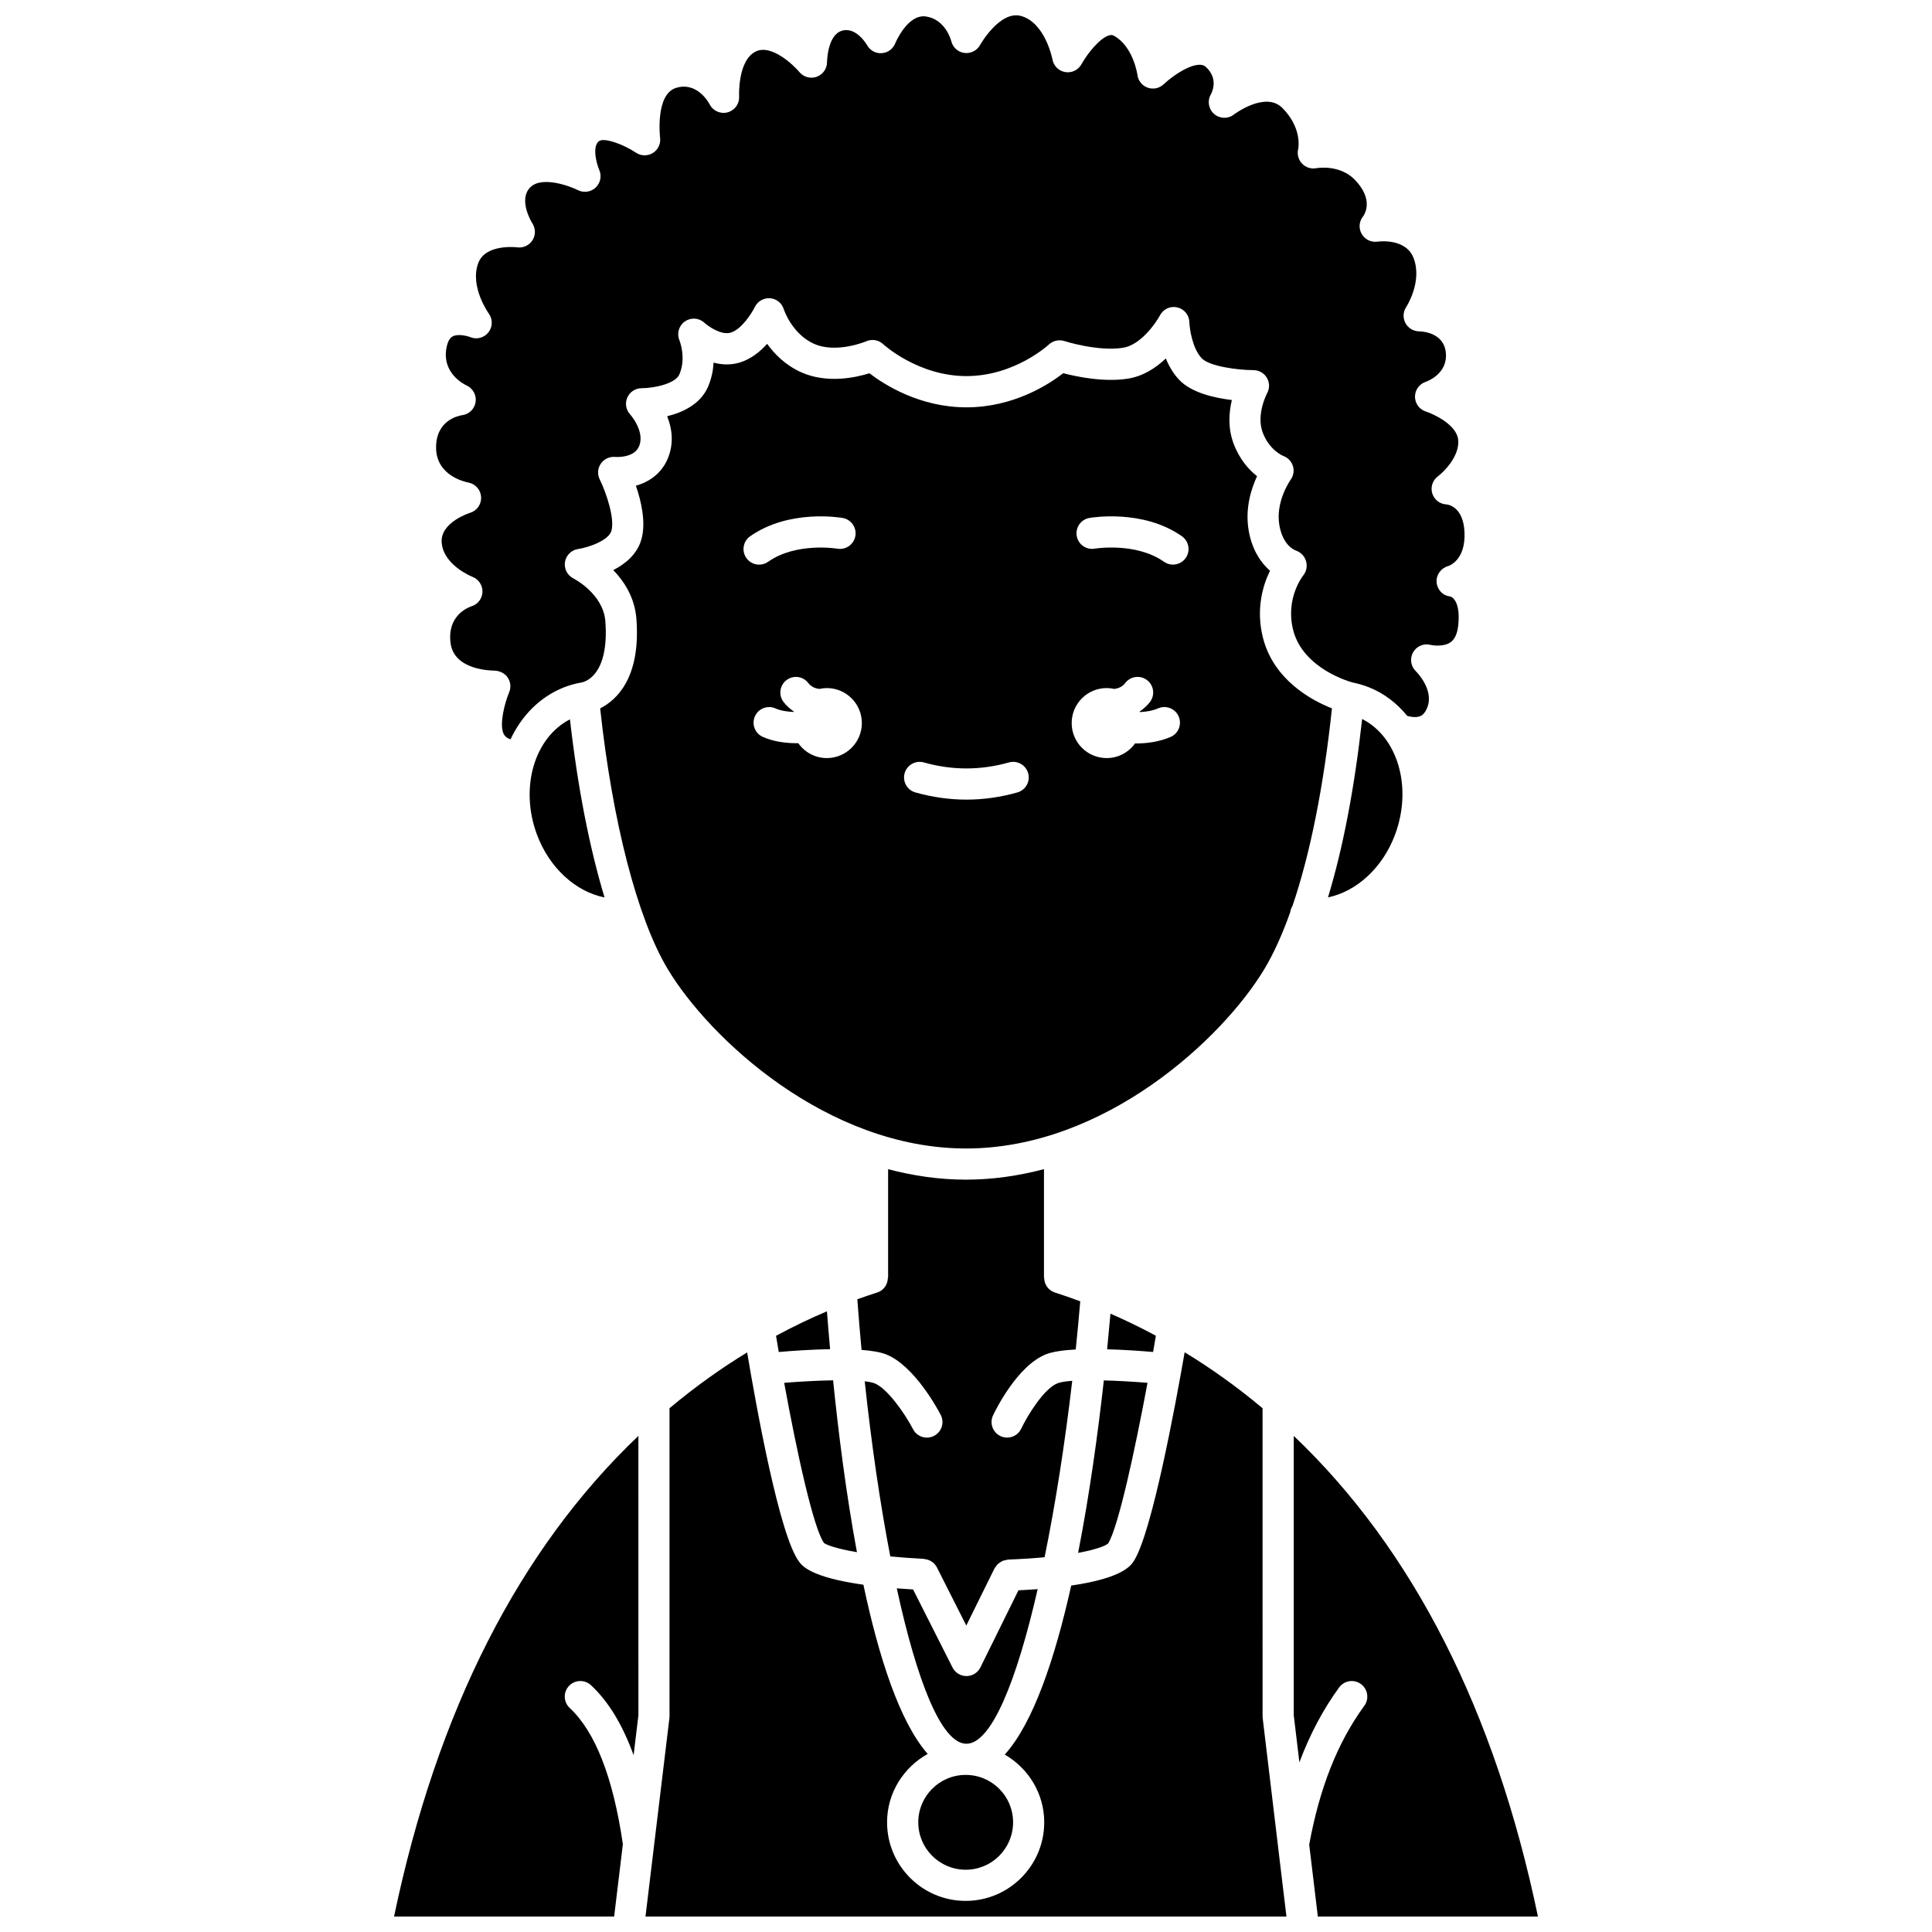
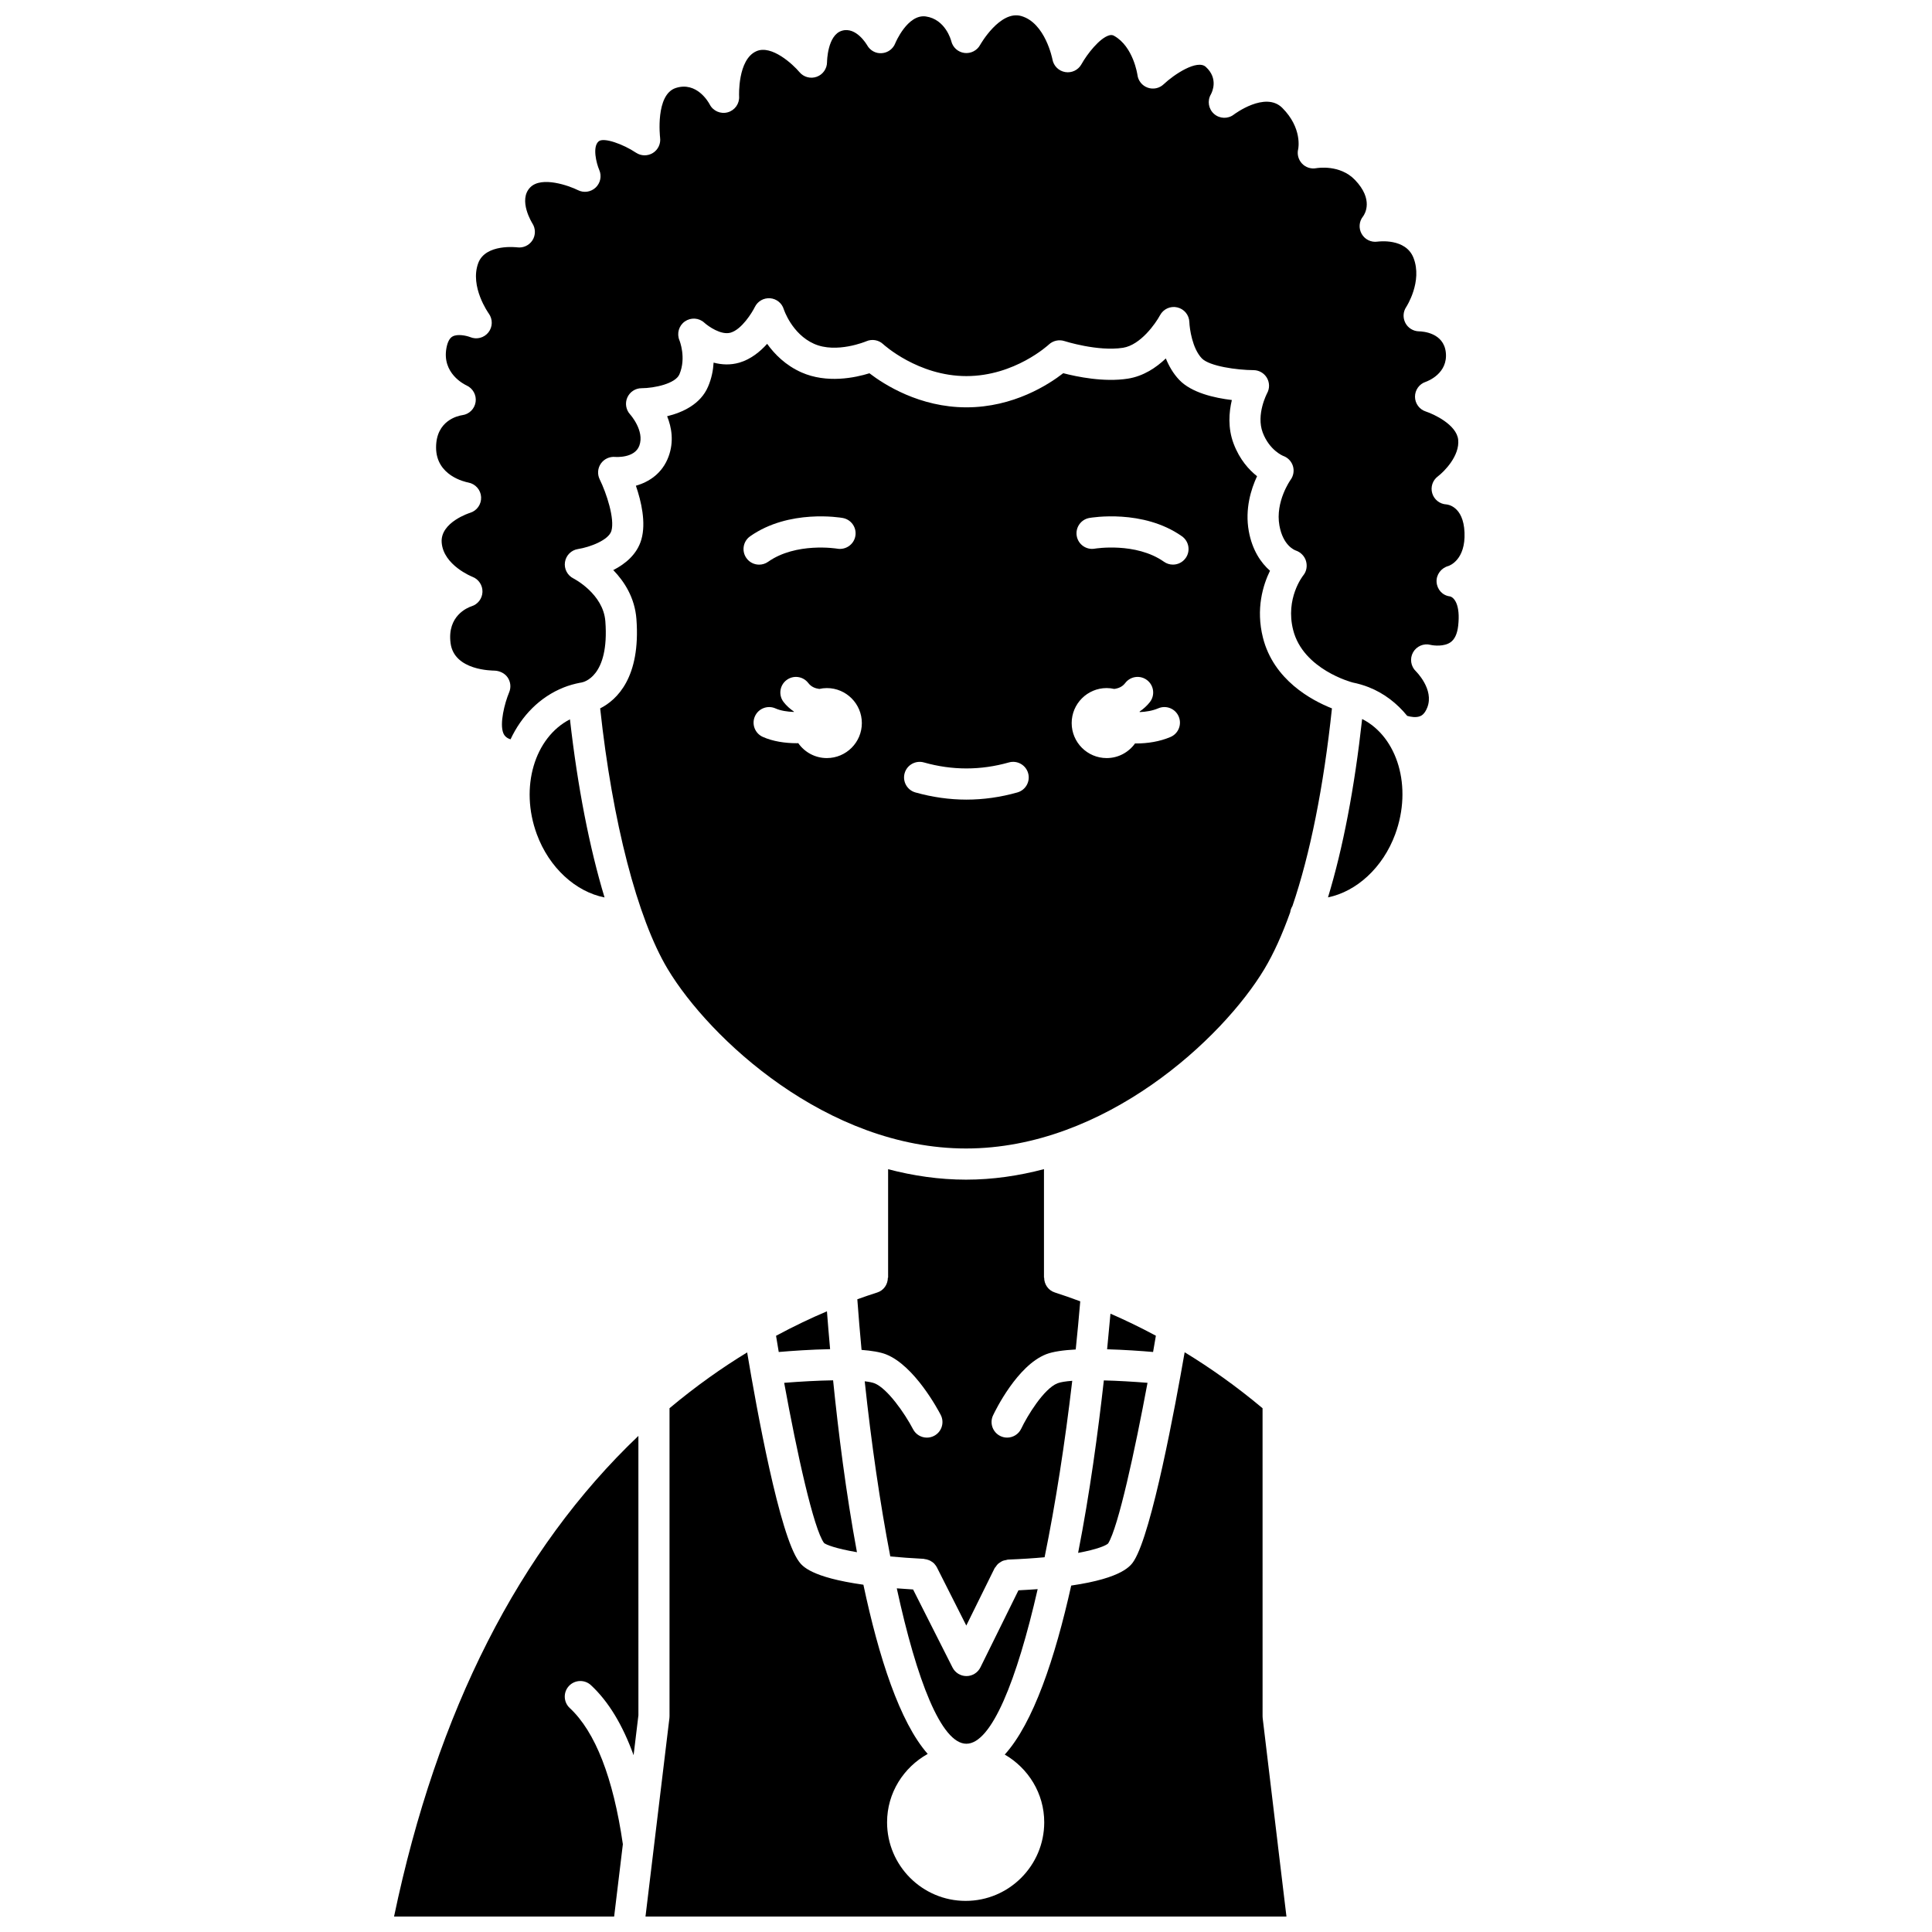
<svg xmlns="http://www.w3.org/2000/svg" width="800px" height="800px" version="1.1" viewBox="144 144 512 512">
  <defs>
    <clipPath id="d">
      <path d="m315 502h170v149.9h-170z" />
    </clipPath>
    <clipPath id="c">
      <path d="m259 148.09h274v191.91h-274z" />
    </clipPath>
    <clipPath id="b">
      <path d="m248 524h66v127.9h-66z" />
    </clipPath>
    <clipPath id="a">
      <path d="m486 524h66v127.9h-66z" />
    </clipPath>
  </defs>
  <path d="m429.71 555.53c5.144-0.945 7.43-1.977 7.961-2.5 2.703-4.363 7.086-24.621 10.434-42.57-3.723-0.301-7.805-0.543-11.574-0.637-1.527 13.652-3.738 30.012-6.82 45.707z" />
  <path d="m450.32 497.98c-4.207-2.262-8.219-4.18-12.035-5.844-0.246 2.832-0.547 6-0.887 9.438 4.547 0.125 9.008 0.441 12.18 0.715 0.258-1.484 0.508-2.918 0.742-4.309z" />
  <path d="m400.01 456.62c-7.113 0-14.02-1.027-20.652-2.769v28.758h-0.066c-0.008 1.746-1.07 3.367-2.824 3.918-1.656 0.523-3.43 1.129-5.269 1.793 0.332 4.461 0.699 8.941 1.121 13.414 2.637 0.207 4.926 0.57 6.481 1.18 7.547 2.981 13.809 14.711 14.496 16.043 1.051 2.023 0.262 4.516-1.762 5.562-0.605 0.316-1.258 0.465-1.898 0.465-1.492 0-2.934-0.809-3.668-2.227-2.219-4.254-6.844-10.844-10.203-12.164-0.59-0.234-1.5-0.406-2.606-0.535 1.746 16.371 4.062 32.34 6.777 46.414 2.606 0.246 5.543 0.465 8.871 0.637 0.074 0.004 0.133 0.047 0.203 0.055 0.41 0.043 0.797 0.141 1.168 0.297 0.121 0.051 0.23 0.09 0.348 0.152 0.418 0.223 0.801 0.492 1.125 0.844 0.023 0.027 0.039 0.062 0.062 0.09 0.219 0.25 0.422 0.52 0.574 0.824l7.789 15.418 7.492-15.18c0.086-0.172 0.234-0.289 0.344-0.441 0.16-0.234 0.309-0.473 0.516-0.668 0.199-0.195 0.422-0.332 0.652-0.48 0.211-0.137 0.414-0.277 0.648-0.371 0.285-0.117 0.574-0.16 0.879-0.215 0.172-0.027 0.32-0.117 0.504-0.125 3.691-0.145 6.906-0.359 9.715-0.621 2.894-14.172 5.402-30.266 7.328-46.758-1.727 0.129-3.109 0.34-3.922 0.66-3.633 1.438-8.039 8.723-9.602 12.027-0.707 1.492-2.188 2.363-3.734 2.363-0.594 0-1.195-0.129-1.762-0.398-2.062-0.977-2.941-3.441-1.965-5.5 0.633-1.34 6.406-13.164 14.031-16.18 1.824-0.719 4.652-1.102 7.875-1.277 0.441-4.254 0.84-8.516 1.199-12.762-2.375-0.879-4.66-1.684-6.742-2.348-1.75-0.559-2.816-2.176-2.824-3.922h-0.047v-28.758c-6.637 1.75-13.539 2.785-20.652 2.785z" />
  <g clip-path="url(#d)">
    <path d="m482.65 632.94-4.027-33.629c-0.02-0.164-0.027-0.332-0.027-0.492l-0.004-81.621c-6.992-5.863-13.949-10.762-20.645-14.836-2.469 14.195-8.648 47.578-13.395 55.199-0.812 1.301-2.926 4.625-16.668 6.629-4.301 19.281-10.051 36.441-17.613 44.789 6.219 3.606 10.461 10.266 10.461 17.953 0 11.48-9.344 20.824-20.824 20.824-11.48 0-20.824-9.344-20.824-20.824 0-7.82 4.383-14.559 10.77-18.125-7.422-8.434-12.957-25.582-17.043-44.84-13.957-1.969-16.219-4.981-17.078-6.148-5.141-6.918-11.188-40.281-13.727-55.418-6.668 4.062-13.598 8.949-20.574 14.793v81.621c0 0.164-0.008 0.332-0.027 0.496l-6.34 52.59h169.86l-2.254-18.77c-0.008-0.059-0.012-0.125-0.02-0.191z" />
  </g>
  <path d="m371.1 555.35c-2.902-15.621-4.938-31.902-6.32-45.551-4.137 0.066-8.777 0.328-12.965 0.664 3.402 18.684 7.82 38.75 10.566 42.449 0.512 0.438 3.023 1.465 8.719 2.438z" />
  <path d="m413.9 565.45-10.078 20.422c-0.691 1.402-2.117 2.297-3.684 2.305h-0.02c-1.559 0-2.981-0.875-3.688-2.266l-10.453-20.684c-1.512-0.09-2.957-0.191-4.32-0.301 5.281 24.32 11.785 41.184 18.445 41.184 6.676 0 13.355-16.773 18.891-40.973-1.586 0.113-3.289 0.223-5.094 0.312z" />
  <path d="m349.66 498c0.227 1.398 0.465 2.828 0.715 4.293 3.508-0.301 8.59-0.66 13.613-0.75-0.332-3.668-0.609-7.043-0.84-10.031-4.227 1.793-8.746 3.934-13.488 6.488z" />
-   <path d="m412.48 626.93c0 6.941-5.625 12.566-12.562 12.566s-12.566-5.625-12.566-12.566c0-6.938 5.629-12.562 12.566-12.562s12.562 5.625 12.562 12.562" />
  <g clip-path="url(#c)">
    <path d="m268.12 271.88c1.875 0.352 3.281 1.941 3.379 3.848s-1.105 3.633-2.938 4.18c-0.062 0.016-7.914 2.488-7.512 7.859 0.449 6.047 8.086 9.074 8.164 9.102 1.641 0.637 2.707 2.242 2.644 4.004-0.062 1.762-1.223 3.285-2.902 3.801-1.055 0.352-6.484 2.531-5.551 9.754 0.949 7.348 11.156 7.266 11.652 7.297 1.32 0.047 2.707 0.668 3.484 1.82 0.781 1.152 0.934 2.625 0.398 3.906-1.25 3-2.566 8.34-1.559 10.828 0.375 0.938 1.145 1.41 1.918 1.652 2.922-6.242 7.762-11.227 14.098-13.75 1.379-0.547 2.828-0.957 4.441-1.27 0.051-0.008 0.098 0.008 0.148 0 0.055-0.008 0.094-0.043 0.148-0.051 0.461-0.074 7.394-1.465 6.293-16.199-0.547-7.316-8.383-11.328-8.465-11.371-1.605-0.805-2.516-2.57-2.234-4.344 0.281-1.777 1.672-3.172 3.449-3.441 3.152-0.496 8.152-2.371 8.855-4.828 0.914-3.191-1.27-9.906-3.106-13.645-0.66-1.344-0.543-2.941 0.309-4.172 0.852-1.227 2.297-1.895 3.789-1.77 0.184 0.016 5.176 0.375 6.406-2.981 1.453-3.949-2.41-8.254-2.449-8.293-1.102-1.211-1.395-2.965-0.734-4.461 0.66-1.496 2.137-2.473 3.769-2.473 3.418-0.016 8.984-1.203 10.039-3.684 1.879-4.41 0.02-8.98 0-9.023-0.746-1.797-0.148-3.883 1.445-4.992 1.594-1.105 3.738-0.977 5.164 0.348 0.996 0.906 4.441 3.371 6.973 2.621 2.934-0.859 5.68-5.312 6.41-6.801 0.746-1.523 2.324-2.43 4.043-2.309 1.695 0.137 3.129 1.289 3.621 2.914 0.012 0.043 2.129 6.531 8.012 9.156 5.938 2.656 13.77-0.633 13.848-0.668 1.516-0.664 3.289-0.359 4.492 0.777 0.082 0.074 9.223 8.449 22.047 8.449 12.809 0 21.75-8.273 21.836-8.355 1.098-1.031 2.688-1.391 4.117-0.934 0.086 0.027 8.883 2.836 15.555 1.785 4.652-0.734 8.652-6.473 9.801-8.621 0.879-1.648 2.762-2.516 4.586-2.078 1.82 0.426 3.129 2.016 3.188 3.887 0.066 1.77 0.785 6.973 3.289 9.602 2.004 2.109 9.367 3.117 13.711 3.137 1.457 0.004 2.809 0.781 3.547 2.035 0.738 1.258 0.762 2.812 0.059 4.09-0.02 0.039-2.977 5.625-1.16 10.426 1.789 4.715 5.387 6.168 5.422 6.18 1.234 0.434 2.188 1.434 2.578 2.68 0.383 1.25 0.152 2.609-0.625 3.668-0.027 0.043-4.098 5.766-2.953 12.105 0.961 5.32 4.012 6.508 4.359 6.625 1.281 0.438 2.328 1.5 2.695 2.805 0.367 1.305 0.137 2.727-0.723 3.769-0.176 0.223-4.797 6.133-2.695 14.465 2.644 10.496 15.613 13.891 15.746 13.922 0.004 0 0.008 0.004 0.016 0.008 1.484 0.301 2.973 0.73 4.32 1.27 4.043 1.605 7.441 4.254 10.148 7.574 0.934 0.273 2.348 0.52 3.418 0.086 0.293-0.121 1.195-0.484 1.914-2.336 1.855-4.781-2.992-9.527-3.035-9.574-1.352-1.301-1.664-3.359-0.75-4.996 0.918-1.637 2.82-2.461 4.625-1.996 0.879 0.211 3.609 0.512 5.316-0.691 1.105-0.777 1.785-2.25 2.023-4.383 0.625-5.59-1.078-7.512-2.184-7.769-1.965-0.234-3.394-1.809-3.539-3.785-0.145-1.973 1.223-3.758 3.129-4.273 0.387-0.129 4.562-1.688 4.273-8.875-0.289-7.102-4.652-7.434-4.836-7.445-1.73-0.102-3.219-1.281-3.715-2.941-0.5-1.664 0.098-3.461 1.496-4.496 1.637-1.238 5.82-5.414 5.375-9.707-0.414-3.984-6.481-6.797-8.57-7.473-1.707-0.547-2.867-2.133-2.875-3.918-0.004-1.789 1.133-3.379 2.828-3.941 0.582-0.203 5.957-2.25 5.336-7.832-0.578-5.164-6.031-5.535-7.117-5.559-1.516-0.027-2.906-0.887-3.602-2.231-0.695-1.348-0.621-2.961 0.23-4.219 0.031-0.051 4.394-6.754 1.918-13.043-2.074-5.262-9.238-4.32-9.547-4.277-1.68 0.242-3.352-0.578-4.184-2.059-0.836-1.473-0.695-3.312 0.371-4.629 0.48-0.648 2.859-4.445-2.133-9.66-4.008-4.184-10.039-3.164-10.293-3.113-1.395 0.25-2.809-0.219-3.762-1.242-0.953-1.023-1.344-2.461-1.004-3.816 0.039-0.168 1.133-5.574-4.211-10.926-4.504-4.504-12.738 1.695-12.82 1.754-1.559 1.219-3.769 1.152-5.258-0.152-1.492-1.305-1.844-3.484-0.844-5.191 0.348-0.637 2.039-4.184-1.336-7.266-2.266-2.082-8.41 1.969-11.184 4.598-1.129 1.074-2.769 1.422-4.234 0.895-1.465-0.523-2.516-1.824-2.711-3.371-0.008-0.059-1.066-7.496-6.18-10.359-0.367-0.207-0.715-0.293-1.309-0.133-2.523 0.715-5.82 4.914-7.352 7.664-0.848 1.527-2.566 2.359-4.293 2.07-1.723-0.285-3.082-1.625-3.387-3.34-0.016-0.086-1.879-9.711-8.301-11.52-5.621-1.566-10.809 7.555-10.859 7.648-0.812 1.512-2.508 2.363-4.18 2.141-1.707-0.223-3.09-1.48-3.481-3.152-0.055-0.203-1.527-5.789-6.766-6.523-4.852-0.633-8.051 7.051-8.078 7.129-0.586 1.488-1.977 2.504-3.574 2.606-1.598 0.137-3.106-0.723-3.883-2.121-0.102-0.172-2.883-4.938-6.648-3.832-3.891 1.137-3.969 8.23-3.969 8.301 0.004 1.742-1.082 3.312-2.727 3.906s-3.477 0.098-4.59-1.242c-1.668-1.996-7.367-7.32-11.406-5.531-4.992 2.207-4.586 11.844-4.578 11.941 0.133 1.957-1.133 3.734-3.023 4.254-1.895 0.52-3.891-0.359-4.777-2.106-0.32-0.605-3.43-6.109-8.953-4.352-5.5 1.746-4.203 13.039-4.188 13.156 0.223 1.613-0.523 3.211-1.902 4.074-1.383 0.859-3.148 0.832-4.492-0.074-3.367-2.258-8.504-4.109-9.855-3.027-1.746 1.414-0.641 5.824 0.133 7.617 0.691 1.598 0.305 3.461-0.957 4.652-1.266 1.191-3.137 1.473-4.691 0.688-2.305-1.152-9.598-3.785-12.617-0.766-3.375 3.375 0.508 9.531 0.547 9.594 0.871 1.359 0.875 3.106 0.008 4.465-0.883 1.352-2.445 2.086-4.055 1.863-0.066-0.008-8.398-1.031-10.316 4.191-2.297 6.238 2.746 13.281 2.797 13.352 1.086 1.5 1.051 3.543-0.094 4.992-1.148 1.453-3.117 1.969-4.824 1.258-0.93-0.367-3.34-0.922-4.68-0.172-0.785 0.434-1.328 1.469-1.625 3.082-1.207 6.672 4.691 9.598 5.363 9.91 1.672 0.773 2.648 2.566 2.371 4.383s-1.711 3.242-3.535 3.477c-1.125 0.168-6.941 1.402-6.941 8.559-0.004 7.484 7.672 9.129 8.547 9.297z" />
  </g>
  <g clip-path="url(#b)">
    <path d="m248.43 651.9h58.324l2.312-19.168c-2.57-17.637-7.301-29.789-14.078-36.09-1.672-1.555-1.77-4.168-0.215-5.836 1.555-1.668 4.172-1.762 5.836-0.215 4.66 4.332 8.387 10.52 11.301 18.555l1.277-10.582-0.004-74.039c-31.648 30.129-53.375 72.934-64.754 127.38z" />
  </g>
  <path d="m286.26 365.07c3.293 8.949 10.359 15.27 17.949 16.762-3.981-13.172-7.141-29.297-9.164-47.203-9.371 4.82-13.359 18.004-8.785 30.441z" />
  <path d="m496.98 331.73c-5.387-2.133-15.465-7.516-18.289-18.75-1.922-7.625 0.008-13.906 1.871-17.727-2.379-2.074-4.707-5.434-5.621-10.492-1.062-5.875 0.605-11.16 2.191-14.559-2.141-1.688-4.613-4.402-6.207-8.613-1.578-4.16-1.238-8.352-0.473-11.578-4.621-0.551-10.699-1.922-13.949-5.344-1.598-1.68-2.734-3.684-3.547-5.676-2.574 2.453-5.949 4.703-10.039 5.352-6.336 1.004-13.562-0.508-17.148-1.441-3.816 2.969-13.148 9.047-25.652 9.047-12.387 0-21.77-6.008-25.707-9.027-3.797 1.18-11.289 2.762-18.055-0.25-4.172-1.863-7.086-4.812-9.055-7.551-1.875 2.082-4.344 4.098-7.344 4.977-2.418 0.707-4.758 0.559-6.844 0-0.113 1.992-0.523 4.16-1.461 6.352-1.996 4.691-6.758 6.856-10.852 7.856 1.184 2.945 1.844 6.699 0.383 10.668-1.648 4.488-5.18 6.75-8.664 7.75 1.41 4.102 2.734 9.762 1.453 14.238-1.129 3.949-4.269 6.496-7.449 8.117 2.902 2.992 5.711 7.293 6.137 12.984 1.156 15.488-5.172 21.414-9.609 23.668 3.234 30.004 9.859 55.672 17.895 69.07 11.031 18.387 42.254 47.559 79.066 47.559s68.031-29.172 79.066-47.559c2.469-4.113 4.754-9.188 6.844-15.047v-0.004c0.074-0.609 0.293-1.16 0.594-1.652 4.672-13.703 8.266-31.613 10.465-52.367zm-154.19-45.605c10.309-7.262 23.961-4.961 24.539-4.856 2.246 0.398 3.746 2.539 3.352 4.785-0.398 2.242-2.531 3.727-4.777 3.356-0.258-0.047-10.941-1.75-18.352 3.473-0.723 0.512-1.555 0.754-2.375 0.754-1.297 0-2.578-0.605-3.379-1.75-1.316-1.871-0.871-4.449 0.992-5.762zm20.332 58.773c-3.141 0-5.902-1.57-7.578-3.957-0.125 0-0.238 0.02-0.367 0.02-3.117 0-6.348-0.48-9.027-1.676-2.082-0.934-3.016-3.375-2.086-5.457 0.93-2.086 3.371-3.016 5.457-2.086 1.355 0.605 3.102 0.871 4.848 0.934 0.012-0.031 0.02-0.066 0.031-0.098-1.012-0.707-1.953-1.512-2.746-2.543-1.387-1.809-1.051-4.398 0.762-5.789 1.805-1.391 4.398-1.055 5.789 0.762 0.785 1.016 1.812 1.418 2.914 1.57 0.648-0.145 1.312-0.23 2.004-0.23 5.121 0 9.277 4.156 9.277 9.277 0 5.117-4.156 9.273-9.277 9.273zm50.5 9.105c-4.481 1.27-9.027 1.906-13.516 1.906-4.481 0-9.031-0.645-13.516-1.906-2.199-0.621-3.469-2.902-2.852-5.098 0.621-2.191 2.91-3.465 5.098-2.852 7.504 2.121 15.035 2.121 22.535 0 2.191-0.621 4.477 0.656 5.098 2.852 0.621 2.195-0.648 4.473-2.848 5.098zm40.574-14.695c-2.875 1.23-6.094 1.719-9.133 1.719-0.086 0-0.168-0.012-0.262-0.012-1.684 2.344-4.414 3.883-7.519 3.883-5.121 0-9.277-4.156-9.277-9.277s4.156-9.277 9.277-9.277c0.691 0 1.359 0.086 2.008 0.23 1.102-0.148 2.133-0.551 2.91-1.57 1.387-1.816 3.981-2.152 5.789-0.762 1.809 1.387 2.152 3.981 0.762 5.789-0.793 1.031-1.734 1.84-2.742 2.543 0.016 0.047 0.027 0.09 0.043 0.137 1.664-0.074 3.379-0.352 4.894-1 2.102-0.895 4.527 0.074 5.422 2.172 0.895 2.106-0.074 4.531-2.172 5.426zm4.027-47.43c-0.805 1.141-2.082 1.75-3.379 1.75-0.82 0-1.652-0.242-2.375-0.754-7.465-5.254-18.242-3.496-18.355-3.473-2.234 0.391-4.383-1.125-4.769-3.363-0.387-2.242 1.105-4.379 3.344-4.773 0.574-0.102 14.23-2.406 24.539 4.856 1.863 1.316 2.309 3.894 0.996 5.758z" />
  <g clip-path="url(#a)">
-     <path d="m486.86 524.53v74.043l1.492 12.465c2.789-7.414 6.269-14.012 10.535-19.852 1.344-1.844 3.93-2.246 5.769-0.895 1.844 1.348 2.242 3.93 0.895 5.769-7.066 9.668-11.836 21.711-14.598 36.781l2.289 19.066h58.328c-11.34-54.438-33.059-97.242-64.711-127.38z" />
-   </g>
+     </g>
  <path d="m504.98 334.54c-2.023 18.344-5.086 34.254-9.047 47.273 7.535-1.539 14.543-7.844 17.812-16.738 4.606-12.523 0.629-25.781-8.766-30.535z" />
</svg>